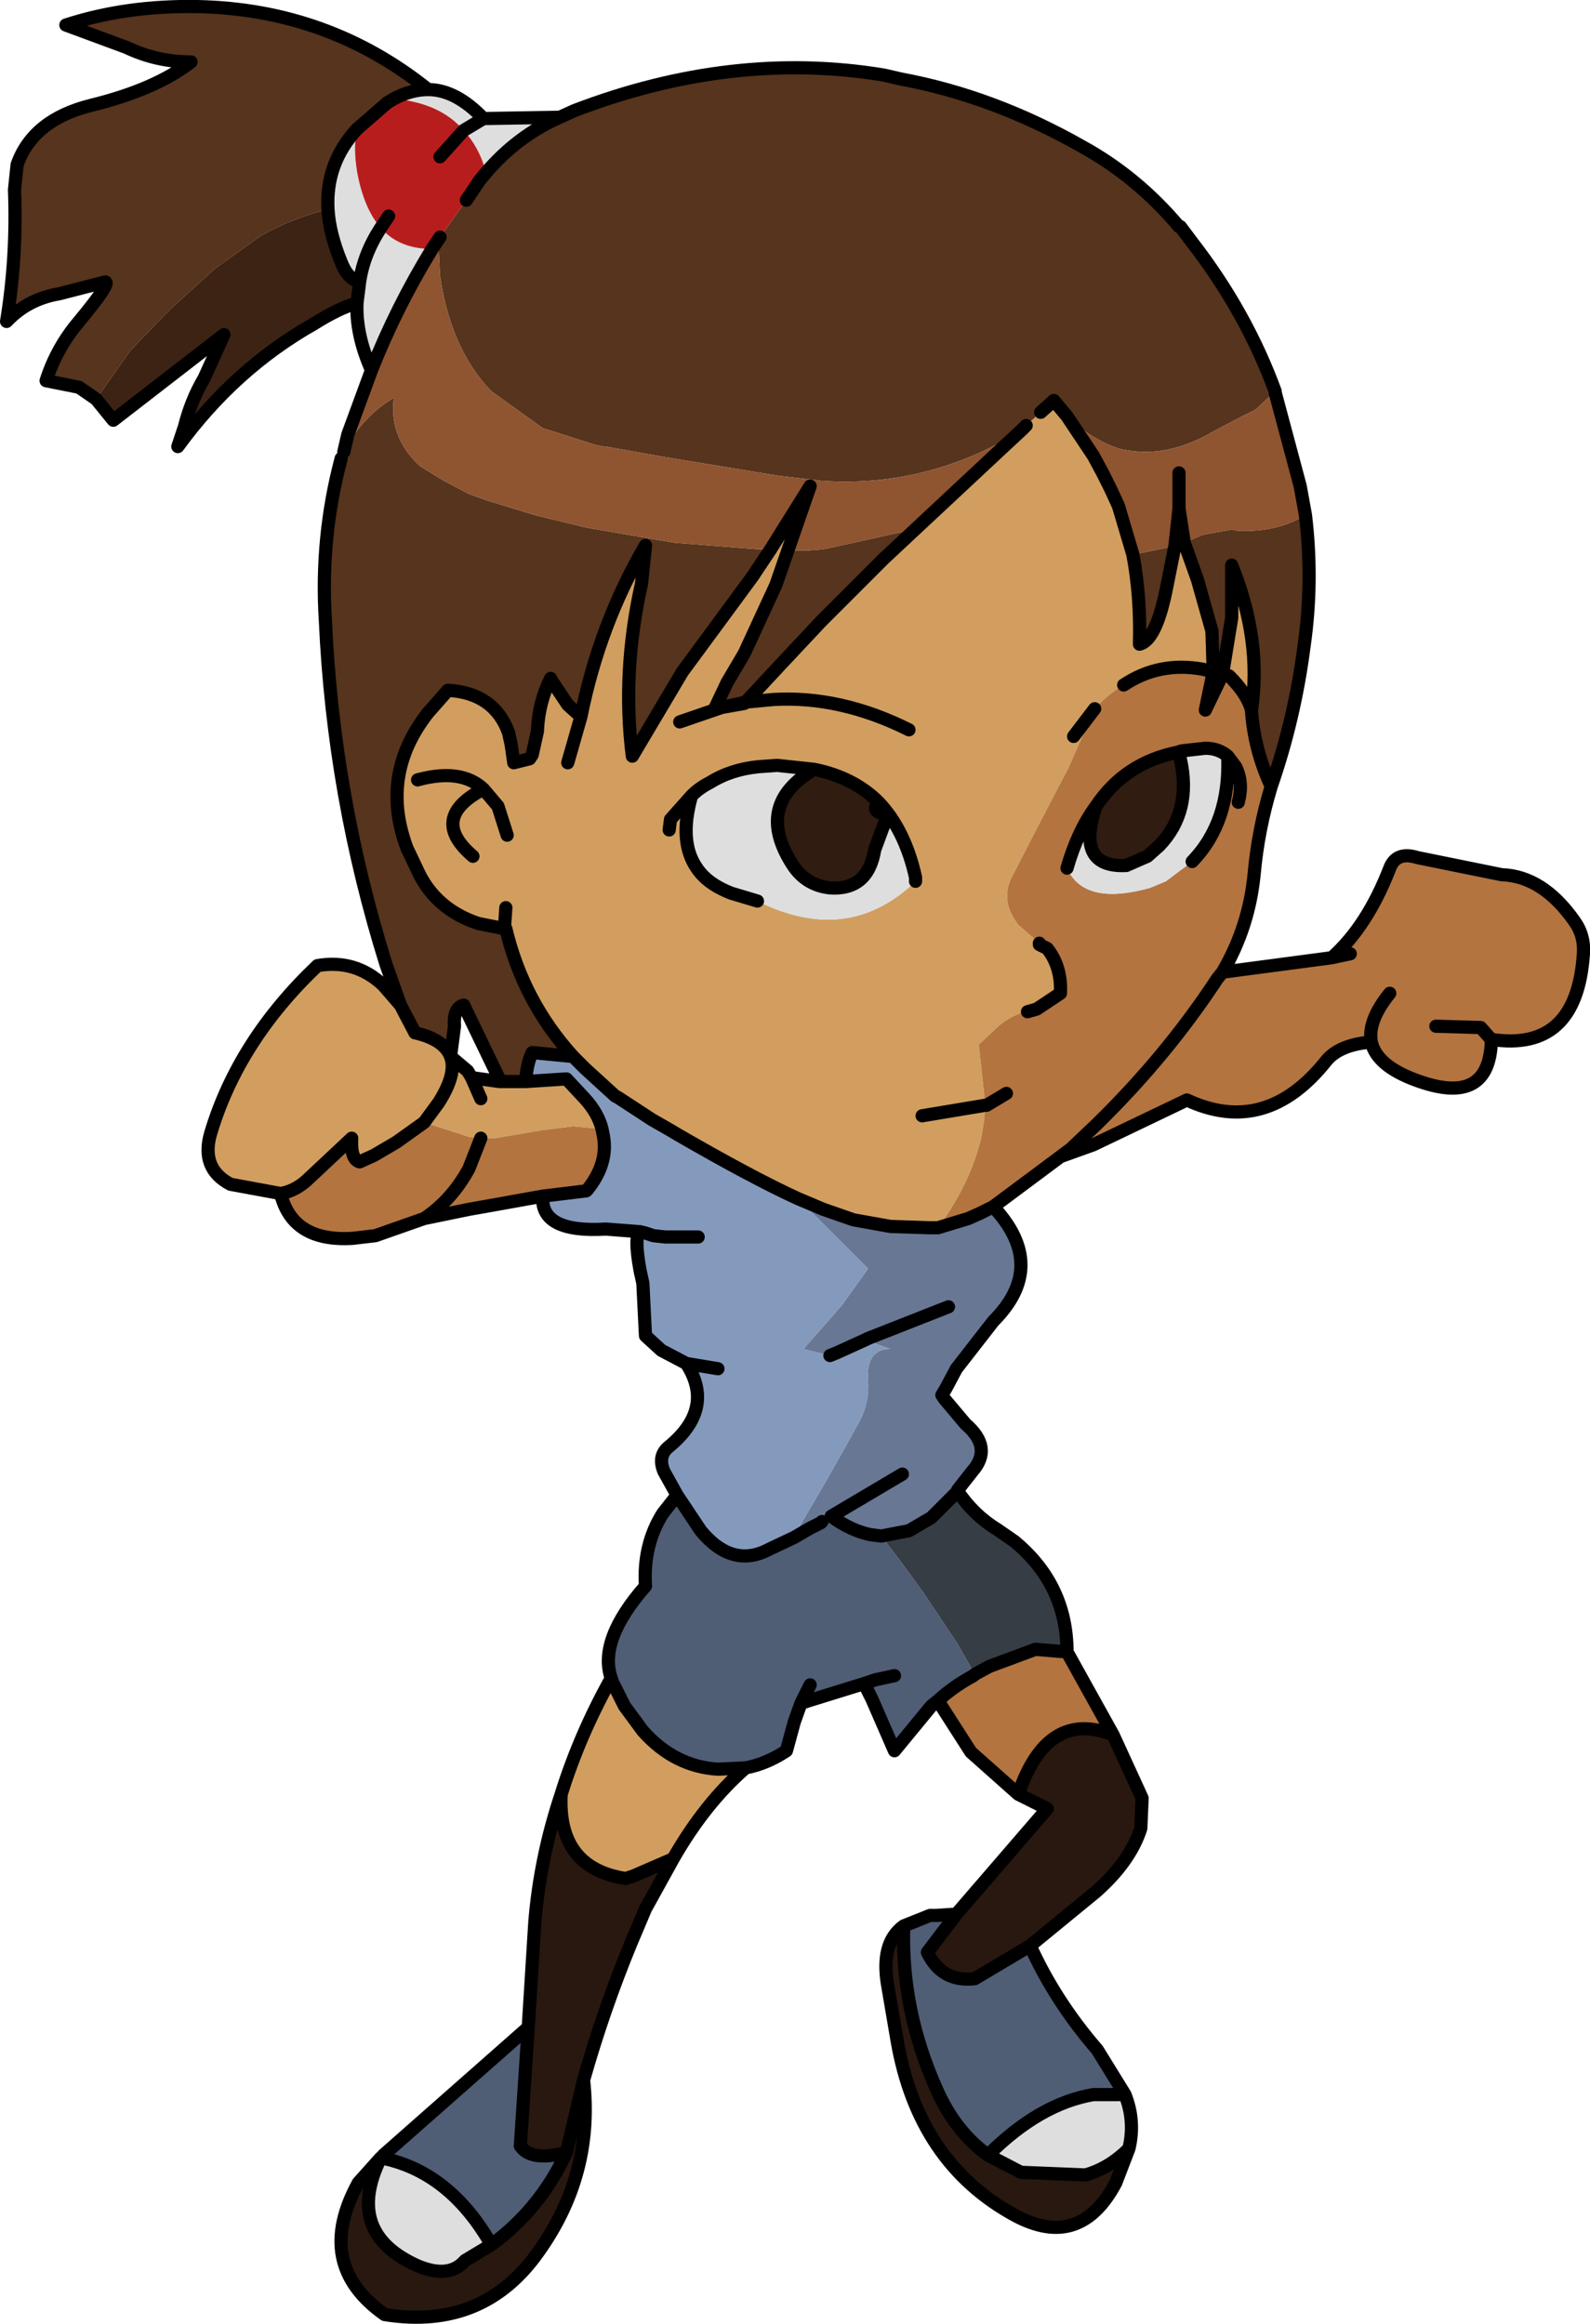
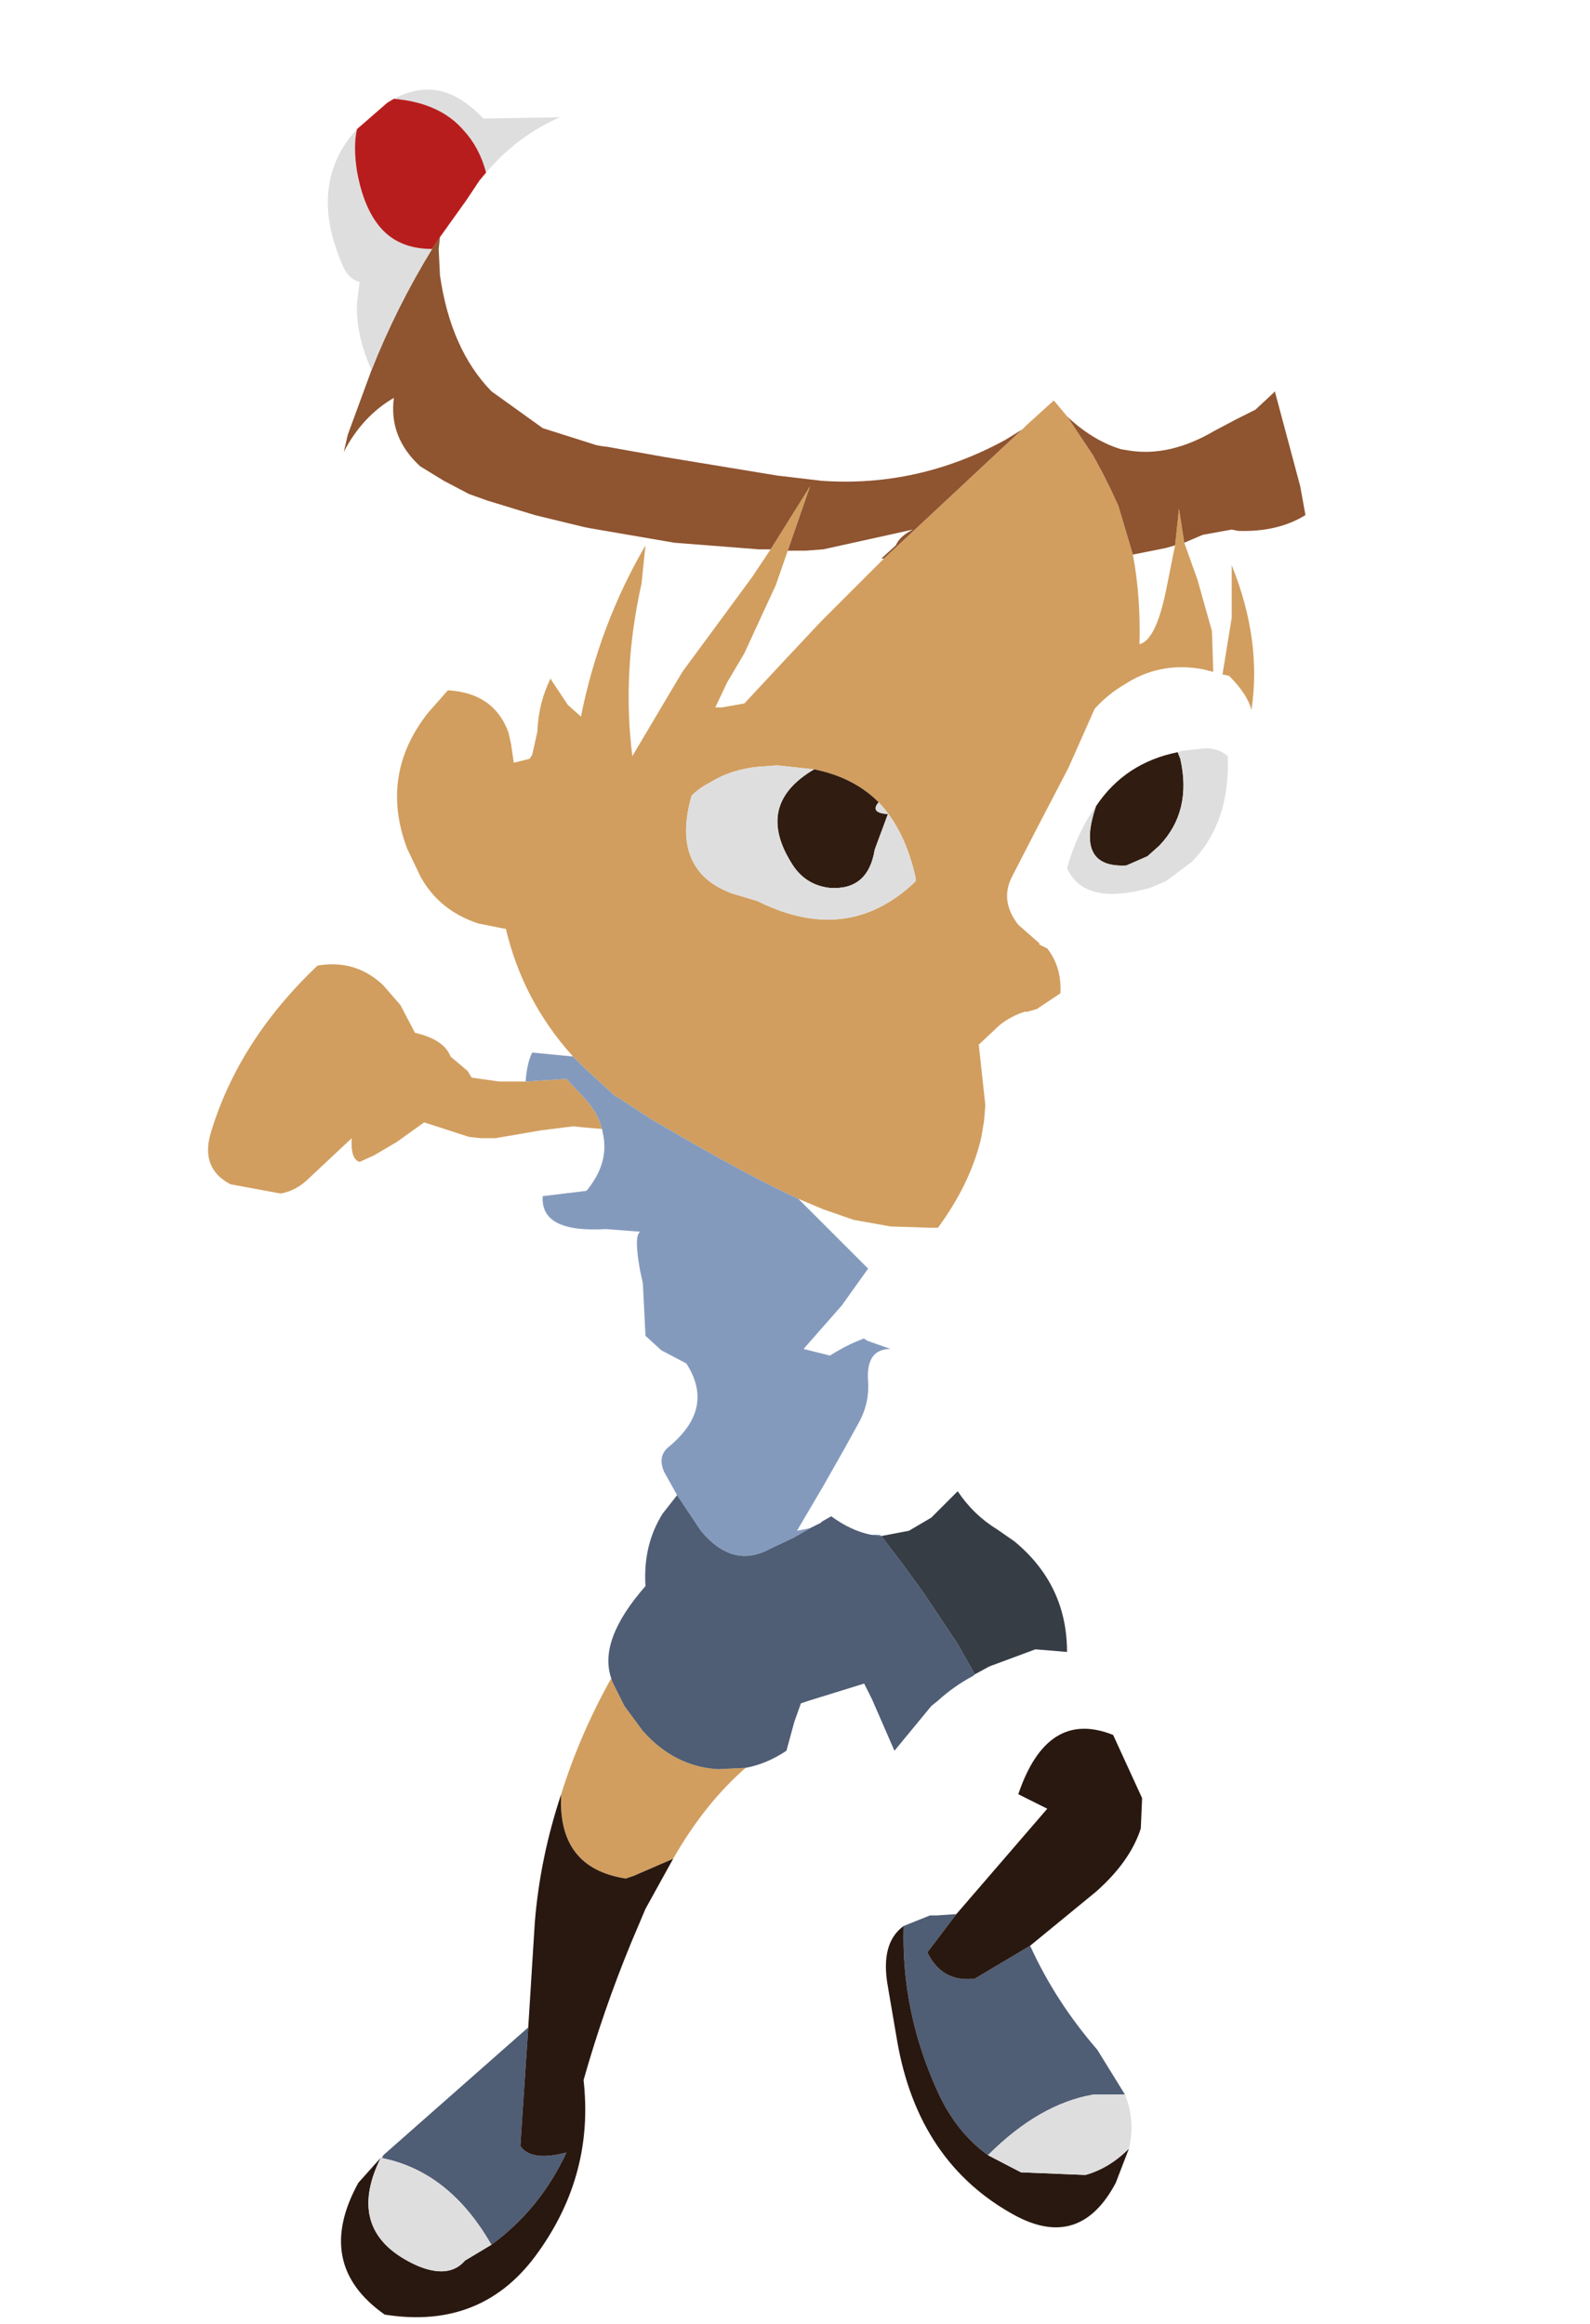
<svg xmlns="http://www.w3.org/2000/svg" height="88.2px" width="60.35px">
  <g transform="matrix(1.0, 0.0, 0.0, 1.0, 5.75, 6.2)">
-     <path d="M9.2 -2.45 L8.95 -2.3 7.8 -1.3 Q6.6 0.0 6.7 1.75 5.4 2.05 4.15 2.75 L2.4 4.0 0.7 5.55 -0.8 7.1 -2.1 8.95 -2.75 8.5 -4.0 8.25 Q-3.6 7.0 -2.75 6.0 -1.55 4.55 -1.75 4.5 L-3.5 4.95 Q-4.7 5.15 -5.5 6.0 -5.1 3.55 -5.2 1.0 L-5.1 0.05 Q-4.5 -1.65 -2.3 -2.2 0.15 -2.8 1.5 -3.85 0.2 -3.85 -0.95 -4.4 L-3.25 -5.25 Q-0.95 -6.0 1.75 -5.95 6.7 -5.85 10.5 -2.8 9.85 -2.8 9.2 -2.45 M15.5 -1.75 L16.05 -2.0 Q22.05 -4.3 27.8 -3.35 L28.45 -3.2 Q31.95 -2.55 35.3 -0.65 37.4 0.5 39.0 2.4 L39.05 2.4 39.5 3.0 Q41.55 5.65 42.65 8.65 L42.6 8.7 41.9 9.35 41.2 9.7 40.35 10.15 Q38.65 11.15 37.1 10.9 L36.8 10.85 Q35.8 10.55 34.85 9.7 L34.75 9.6 34.25 9.0 33.75 9.45 33.2 9.95 33.05 10.1 32.4 10.5 Q29.1 12.3 25.45 12.05 L23.75 11.85 19.5 11.15 17.25 10.75 17.2 10.75 16.9 10.7 14.85 10.05 12.9 8.65 Q11.35 7.05 10.95 4.25 L10.9 3.25 10.95 2.8 11.95 1.4 12.45 0.65 12.7 0.35 Q13.9 -1.05 15.5 -1.75 M43.8 13.35 Q44.1 15.85 43.75 18.3 43.4 21.05 42.5 23.65 41.85 22.25 41.75 20.75 42.15 18.1 41.0 15.25 L41.0 17.25 40.65 19.4 40.3 19.3 40.25 17.75 39.7 15.8 39.2 14.4 39.9 14.1 41.0 13.9 41.25 13.95 Q42.75 14.0 43.8 13.35 M9.45 31.95 L8.9 30.4 Q6.9 24.0 6.6 17.35 6.4 14.2 7.2 11.2 L7.3 10.95 Q8.0 9.6 9.2 8.9 9.0 10.4 10.2 11.5 L11.1 12.05 12.05 12.55 12.75 12.8 14.55 13.35 16.4 13.8 16.65 13.85 19.85 14.4 23.05 14.65 23.5 14.65 22.8 15.7 20.85 18.35 20.15 19.3 18.25 22.5 Q17.85 19.3 18.6 15.95 L18.75 14.5 Q17.0 17.5 16.3 21.0 L15.8 20.55 15.2 19.65 15.15 19.55 Q14.7 20.45 14.65 21.5 L14.65 21.55 14.45 22.45 14.35 22.6 13.75 22.75 13.65 22.05 13.55 21.6 Q13.0 20.1 11.25 20.0 L10.5 20.85 Q8.65 23.2 9.7 26.0 L10.2 27.05 Q10.9 28.35 12.4 28.85 L13.4 29.05 13.45 29.05 Q14.1 31.8 16.0 33.9 L14.45 33.75 Q14.25 34.15 14.2 34.85 L13.25 34.85 13.2 34.75 11.85 31.95 Q11.45 32.05 11.5 32.75 L11.35 33.9 Q11.1 33.25 10.0 33.0 L9.45 31.95 M27.8 15.0 L25.4 17.4 23.9 19.0 22.55 20.45 21.65 20.65 21.4 20.65 21.85 19.7 22.5 18.6 23.7 16.0 24.15 14.7 24.85 14.7 25.5 14.65 28.9 13.9 Q28.4 14.15 28.25 14.5 L27.7 15.0 27.8 15.0 M37.25 14.85 L38.5 14.6 38.85 14.5 38.55 16.0 Q38.15 18.1 37.5 18.25 37.55 16.45 37.25 14.85" fill="#56341d" fill-rule="evenodd" stroke="none" />
    <path d="M22.55 60.9 Q21.0 62.25 19.8 64.35 L18.3 65.0 18.0 65.1 Q15.4 64.7 15.55 61.9 16.25 59.65 17.45 57.5 L17.5 57.65 17.95 58.55 18.65 59.5 Q19.85 60.85 21.5 60.95 L22.55 60.9 M4.9 39.1 L3.0 38.75 Q1.85 38.15 2.25 36.8 3.3 33.3 6.3 30.45 7.75 30.2 8.8 31.2 L9.45 31.95 10.0 33.0 Q11.1 33.25 11.35 33.9 11.6 34.55 10.9 35.65 L10.35 36.4 10.9 35.65 Q11.6 34.55 11.35 33.9 L12.0 34.45 12.15 34.7 13.2 34.85 13.25 34.85 14.2 34.85 15.75 34.75 16.45 35.5 Q16.95 36.05 17.1 36.65 L16.5 36.6 16.0 36.55 14.8 36.7 13.05 37.0 12.5 37.0 12.05 36.95 10.35 36.4 9.3 37.15 8.45 37.65 7.9 37.9 Q7.55 37.8 7.6 37.0 L6.0 38.5 Q5.5 39.0 4.9 39.1 M33.05 10.1 L33.2 9.95 33.75 9.45 34.25 9.0 34.75 9.6 35.75 11.1 36.1 11.75 36.4 12.35 36.7 13.0 37.25 14.85 Q37.55 16.45 37.5 18.25 38.15 18.1 38.55 16.0 L38.85 14.5 39.0 13.1 39.2 14.4 39.7 15.8 40.25 17.75 40.3 19.3 39.9 19.2 Q38.25 18.9 36.9 19.8 36.3 20.15 35.8 20.7 L35.0 22.5 34.8 22.95 33.55 25.35 32.65 27.1 Q32.2 28.0 32.9 28.9 L33.7 29.6 33.7 29.65 34.0 29.8 Q34.55 30.5 34.5 31.5 L33.6 32.1 33.25 32.2 33.15 32.2 Q32.65 32.35 32.2 32.7 L31.4 33.45 31.65 35.75 31.6 36.35 31.5 36.95 Q31.1 38.7 29.85 40.4 L29.55 40.4 28.05 40.35 26.65 40.1 25.5 39.7 24.55 39.3 Q22.8 38.5 19.95 36.85 L19.7 36.7 19.0 36.3 17.7 35.45 17.6 35.4 16.45 34.35 16.0 33.9 Q14.1 31.8 13.45 29.05 L13.4 29.05 12.4 28.85 Q10.9 28.35 10.2 27.05 L9.7 26.0 Q8.65 23.2 10.5 20.85 L11.25 20.0 Q13.0 20.1 13.55 21.6 L13.65 22.05 13.75 22.75 14.35 22.6 14.45 22.45 14.65 21.55 14.65 21.5 Q14.7 20.45 15.15 19.55 L15.2 19.65 15.8 20.55 16.3 21.0 Q17.0 17.5 18.75 14.5 L18.6 15.95 Q17.85 19.3 18.25 22.5 L20.15 19.3 20.85 18.35 22.8 15.7 23.5 14.65 25.0 12.25 24.15 14.7 23.7 16.0 22.5 18.6 21.85 19.7 21.4 20.65 21.65 20.65 22.5 20.5 22.55 20.45 23.9 19.0 25.4 17.4 27.8 15.0 32.35 10.75 33.05 10.1 M40.65 19.4 L41.0 17.25 41.0 15.25 Q42.15 18.1 41.75 20.75 41.6 20.15 40.9 19.45 L40.65 19.4 M28.75 21.5 Q26.15 20.2 23.6 20.35 L22.55 20.45 23.6 20.35 Q26.15 20.2 28.75 21.5 M15.8 22.75 L16.3 21.0 15.8 22.75 M25.15 23.0 L23.75 22.85 23.05 22.9 Q22.0 23.0 21.2 23.5 20.8 23.7 20.5 24.0 20.0 25.75 20.7 26.75 21.1 27.35 22.0 27.7 L23.0 28.0 Q26.4 29.7 28.95 27.3 L29.0 27.25 29.0 27.1 Q28.6 25.3 27.6 24.25 26.65 23.3 25.15 23.0 M35.0 21.75 L35.8 20.7 35.0 21.75 M10.1 23.4 Q11.75 22.95 12.6 23.75 L13.15 24.4 13.5 25.5 13.15 24.4 12.6 23.75 Q10.5 24.85 12.2 26.3 10.5 24.85 12.6 23.75 11.75 22.95 10.1 23.4 M13.45 28.25 L13.4 29.0 13.45 29.05 13.4 29.0 13.45 28.25 M19.65 25.3 L19.7 24.9 20.5 24.0 19.7 24.9 19.65 25.3 M12.5 35.5 L12.15 34.7 12.5 35.5 M29.25 36.15 L31.65 35.75 29.25 36.15 M20.05 21.2 L21.65 20.65 20.05 21.2" fill="#d19e5f" fill-rule="evenodd" stroke="none" />
    <path d="M19.95 50.55 L19.45 49.65 Q19.2 49.05 19.65 48.7 21.4 47.25 20.3 45.55 L19.35 45.05 18.75 44.5 18.65 42.5 18.55 42.05 Q18.3 40.7 18.55 40.55 L17.25 40.45 Q14.75 40.6 14.85 39.2 L16.5 39.0 16.55 38.95 Q17.35 37.95 17.15 36.9 L17.1 36.65 Q16.95 36.05 16.45 35.5 L15.75 34.75 14.2 34.85 Q14.25 34.15 14.45 33.75 L16.0 33.9 16.45 34.35 17.6 35.4 17.7 35.45 19.0 36.3 19.7 36.7 19.95 36.85 Q22.8 38.5 24.55 39.3 L26.5 41.25 27.2 41.95 26.2 43.35 24.75 45.0 25.75 45.25 26.0 45.1 Q26.5 44.8 27.05 44.6 L27.1 44.65 26.0 45.15 25.75 45.25 26.0 45.15 27.1 44.65 27.2 44.7 28.05 45.0 Q27.1 45.0 27.2 46.25 27.25 47.0 26.9 47.7 L26.35 48.7 25.5 50.2 24.5 51.9 25.0 51.8 24.4 52.15 23.45 52.6 Q22.05 53.35 20.85 51.9 L19.95 50.55 M20.75 40.75 L19.5 40.75 19.05 40.7 18.75 40.6 18.55 40.55 18.75 40.6 19.05 40.7 19.5 40.75 20.75 40.75 M21.5 45.75 L20.3 45.55 21.5 45.75 M27.7 52.1 L27.3 52.05 27.65 52.05 27.7 52.1" fill="#849abd" fill-rule="evenodd" stroke="none" />
    <path d="M33.35 67.65 Q34.3 69.75 35.9 71.6 L36.95 73.3 35.75 73.3 Q33.7 73.65 31.75 75.6 30.5 74.7 29.8 73.1 28.45 70.1 28.55 66.9 L29.55 66.5 29.8 66.5 30.55 66.45 29.45 67.9 Q30.0 69.05 31.25 68.9 L33.35 67.65 M29.85 58.35 L29.6 58.55 28.2 60.25 27.35 58.3 27.05 57.7 24.95 58.35 24.65 58.45 24.4 59.15 24.1 60.25 Q23.35 60.75 22.55 60.9 L21.5 60.95 Q19.85 60.85 18.65 59.5 L17.95 58.55 17.5 57.65 17.45 57.5 Q16.95 56.05 18.75 54.0 18.65 52.45 19.4 51.25 L19.95 50.55 20.85 51.9 Q22.05 53.35 23.45 52.6 L24.4 52.15 25.0 51.8 25.4 51.6 25.45 51.55 25.8 51.35 Q26.55 51.9 27.3 52.05 L27.7 52.1 28.5 53.15 29.3 54.25 30.6 56.2 31.25 57.35 31.2 57.4 Q30.45 57.8 29.85 58.35 M8.7 75.7 L8.75 75.7 8.8 75.6 14.3 70.75 14.0 75.25 Q14.4 75.85 15.75 75.5 14.75 77.65 12.9 79.0 11.3 76.2 8.7 75.7 M25.0 57.75 L24.65 58.45 25.0 57.75 M28.2 57.4 L27.5 57.55 27.05 57.7 27.5 57.55 28.2 57.4" fill="#4f5d75" fill-rule="evenodd" stroke="none" />
    <path d="M36.5 59.65 L37.6 62.05 37.55 63.2 Q37.15 64.45 35.85 65.6 L33.35 67.65 31.25 68.9 Q30.0 69.05 29.45 67.9 L30.55 66.45 34.0 62.45 32.9 61.9 Q34.0 58.65 36.5 59.65 M37.1 75.35 L36.6 76.65 Q35.25 79.2 32.8 77.9 29.1 75.9 28.3 71.25 L27.95 69.2 Q27.65 67.55 28.55 66.9 28.45 70.1 29.8 73.1 30.5 74.7 31.75 75.6 L33.0 76.25 35.45 76.35 Q36.35 76.1 37.1 75.35 M19.8 64.35 L18.75 66.25 18.2 67.55 Q17.15 70.1 16.4 72.75 16.8 76.3 14.7 79.25 12.6 82.25 8.85 81.65 6.15 79.75 7.85 76.65 L8.7 75.7 Q7.3 78.55 10.1 79.8 11.3 80.3 11.9 79.6 L12.9 79.0 Q14.75 77.65 15.75 75.5 14.4 75.85 14.0 75.25 L14.3 70.75 14.55 66.75 Q14.75 64.3 15.55 61.9 15.4 64.7 18.0 65.1 L18.3 65.0 19.8 64.35 M15.75 75.5 L16.4 72.75 15.75 75.5" fill="#291810" fill-rule="evenodd" stroke="none" />
    <path d="M27.6 24.25 Q27.25 24.65 27.95 24.7 L27.45 26.05 Q27.2 27.6 25.75 27.5 24.85 27.4 24.35 26.65 22.85 24.35 25.15 23.0 26.65 23.3 27.6 24.25 M35.85 24.4 Q36.95 22.75 38.95 22.35 L39.05 22.6 Q39.5 24.6 38.25 25.9 L37.8 26.3 37.0 26.65 Q35.05 26.75 35.85 24.4" fill="#301c10" fill-rule="evenodd" stroke="none" />
-     <path d="M42.5 23.65 Q42.0 25.3 41.85 27.0 41.65 29.0 40.65 30.7 L44.8 30.15 Q46.15 28.95 47.0 26.75 47.25 26.1 48.05 26.35 L51.25 27.0 Q52.8 27.05 54.0 28.75 54.4 29.3 54.35 30.0 54.1 33.75 50.85 33.25 L50.85 33.45 Q50.7 35.8 48.0 34.8 46.5 34.25 46.3 33.35 45.1 33.45 44.6 34.05 42.3 36.95 39.3 35.55 L35.75 37.25 34.5 37.7 31.95 39.6 31.45 39.85 31.0 40.05 29.85 40.4 Q31.1 38.7 31.5 36.95 L31.6 36.35 31.65 35.75 31.4 33.45 32.2 32.7 Q32.65 32.35 33.15 32.2 L33.25 32.2 33.6 32.1 34.5 31.5 Q34.55 30.5 34.0 29.8 L33.7 29.65 33.7 29.6 32.9 28.9 Q32.2 28.0 32.65 27.1 L33.55 25.35 34.8 22.95 35.0 22.5 35.8 20.7 Q36.3 20.15 36.9 19.8 38.25 18.9 39.9 19.2 L40.3 19.3 40.0 20.75 40.65 19.4 40.9 19.45 Q41.6 20.15 41.75 20.75 41.85 22.25 42.5 23.65 M34.75 56.5 L36.5 59.65 Q34.0 58.65 32.9 61.9 L31.1 60.3 29.85 58.35 Q30.45 57.8 31.2 57.4 L31.25 57.35 31.8 57.05 33.55 56.4 34.75 56.5 M14.85 39.2 L12.9 39.55 12.05 39.7 10.35 40.05 8.5 40.7 7.65 40.8 Q5.35 40.95 4.9 39.1 5.5 39.0 6.0 38.5 L7.6 37.0 Q7.55 37.8 7.9 37.9 L8.45 37.65 9.3 37.15 10.35 36.4 12.05 36.95 12.5 37.0 13.05 37.0 14.8 36.7 16.0 36.55 16.5 36.6 17.1 36.65 17.15 36.9 Q17.35 37.95 16.55 38.95 L16.5 39.0 14.85 39.2 M41.25 24.25 Q41.45 23.5 41.15 22.9 L40.85 22.5 41.15 22.9 Q41.45 23.5 41.25 24.25 M47.0 31.5 Q46.15 32.55 46.3 33.35 46.15 32.55 47.0 31.5 M48.75 32.75 L50.45 32.8 50.85 33.25 50.45 32.8 48.75 32.75 M45.5 30.0 L44.8 30.15 45.5 30.0 M32.45 35.3 L31.7 35.75 31.65 35.75 31.7 35.75 32.45 35.3 M38.95 22.35 Q36.95 22.75 35.85 24.4 35.15 25.35 34.75 26.75 35.4 28.2 37.9 27.5 L38.5 27.25 39.5 26.5 Q40.95 25.0 40.85 22.5 40.5 22.2 40.0 22.2 L39.1 22.3 38.95 22.35 M10.35 40.05 Q11.4 39.35 12.05 38.15 L12.5 37.0 12.05 38.15 Q11.4 39.35 10.35 40.05 M34.5 37.7 L34.9 37.4 35.9 36.45 Q38.55 33.85 40.45 30.95 L40.65 30.7 40.45 30.95 Q38.55 33.85 35.9 36.45 L34.9 37.4 34.5 37.7" fill="#b37440" fill-rule="evenodd" stroke="none" />
    <path d="M42.65 8.65 L42.65 8.7 43.6 12.25 43.8 13.35 Q42.75 14.0 41.25 13.95 L41.0 13.9 39.9 14.1 39.2 14.4 39.0 13.1 38.85 14.5 38.5 14.6 37.25 14.85 36.7 13.0 36.4 12.35 36.1 11.75 35.75 11.1 34.75 9.6 34.85 9.7 Q35.8 10.55 36.8 10.85 L37.1 10.9 Q38.65 11.15 40.35 10.15 L41.2 9.7 41.9 9.35 42.6 8.7 42.65 8.65 M7.3 10.95 L7.45 10.3 8.35 7.85 Q9.3 5.45 10.65 3.25 L10.95 2.8 10.9 3.25 10.95 4.25 Q11.35 7.05 12.9 8.65 L14.85 10.05 16.9 10.7 17.2 10.75 17.25 10.75 19.5 11.15 23.75 11.85 25.45 12.05 Q29.1 12.3 32.4 10.5 L33.05 10.1 32.35 10.75 27.8 15.0 27.7 15.0 28.25 14.5 Q28.4 14.15 28.9 13.9 L25.5 14.65 24.85 14.7 24.15 14.7 25.0 12.25 23.5 14.65 23.05 14.65 19.85 14.4 16.65 13.85 16.4 13.8 14.55 13.35 12.75 12.8 12.05 12.55 11.1 12.05 10.2 11.5 Q9.0 10.4 9.2 8.9 8.0 9.6 7.3 10.95 M39.0 11.75 L39.0 13.1 39.0 11.75" fill="#8f5430" fill-rule="evenodd" stroke="none" />
-     <path d="M7.8 5.3 Q7.1 5.5 6.15 6.1 3.15 7.8 1.0 10.75 L1.25 10.0 Q1.5 9.0 2.0 8.15 L2.75 6.5 -1.45 9.75 -2.1 8.95 -0.8 7.1 0.7 5.55 2.4 4.0 4.15 2.75 Q5.4 2.05 6.7 1.75 6.75 2.65 7.2 3.75 7.45 4.4 7.9 4.5 L7.8 5.3" fill="#3d2314" fill-rule="evenodd" stroke="none" />
    <path d="M7.8 -1.3 Q7.65 -0.65 7.8 0.3 8.05 1.7 8.7 2.45 8.05 3.45 7.9 4.5 7.45 4.4 7.2 3.75 6.75 2.65 6.7 1.75 6.6 0.0 7.8 -1.3 M36.95 73.3 Q37.35 74.3 37.1 75.35 36.35 76.1 35.45 76.35 L33.0 76.25 31.75 75.6 Q33.7 73.65 35.75 73.3 L36.95 73.3 M8.35 7.85 Q7.75 6.5 7.8 5.3 L7.9 4.5 Q8.05 3.45 8.7 2.45 9.4 3.25 10.65 3.25 9.3 5.45 8.35 7.85 M10.5 -2.8 Q11.55 -2.8 12.6 -1.7 L15.5 -1.75 Q13.9 -1.05 12.7 0.35 12.45 -0.6 11.85 -1.25 L12.6 -1.7 11.85 -1.25 Q10.95 -2.3 9.2 -2.45 9.85 -2.8 10.5 -2.8 M23.0 28.0 L22.0 27.7 Q21.1 27.35 20.7 26.75 20.0 25.75 20.5 24.0 20.8 23.7 21.2 23.5 22.0 23.0 23.05 22.9 L23.75 22.85 25.15 23.0 Q22.85 24.35 24.35 26.65 24.85 27.4 25.75 27.5 27.2 27.6 27.45 26.05 L27.95 24.7 Q27.25 24.65 27.6 24.25 28.6 25.3 29.0 27.1 L29.0 27.25 28.95 27.3 Q26.4 29.7 23.0 28.0 M35.85 24.4 Q35.05 26.75 37.0 26.65 L37.8 26.3 38.25 25.9 Q39.5 24.6 39.05 22.6 L38.95 22.35 39.1 22.3 40.0 22.2 Q40.5 22.2 40.85 22.5 40.95 25.0 39.5 26.5 L38.5 27.25 37.9 27.5 Q35.4 28.2 34.75 26.75 35.15 25.35 35.85 24.4 M12.9 79.0 L11.9 79.6 Q11.3 80.3 10.1 79.8 7.3 78.55 8.7 75.7 11.3 76.2 12.9 79.0" fill="#dedede" fill-rule="evenodd" stroke="none" />
-     <path d="M31.95 39.6 Q34.05 41.85 31.95 43.95 L30.55 45.75 30.15 46.5 30.0 46.75 30.1 46.9 30.9 47.85 Q31.95 48.75 31.15 49.65 L30.6 50.35 30.6 50.4 29.6 51.4 28.75 51.9 27.7 52.1 27.65 52.05 27.3 52.05 Q26.55 51.9 25.8 51.35 L25.45 51.55 25.4 51.6 25.0 51.8 24.5 51.9 25.5 50.2 26.35 48.7 26.9 47.7 Q27.25 47.0 27.2 46.25 27.1 45.0 28.05 45.0 L27.2 44.7 27.1 44.65 27.05 44.6 Q26.5 44.8 26.0 45.1 L25.75 45.25 24.75 45.0 26.2 43.35 27.2 41.95 26.5 41.25 24.55 39.3 25.5 39.7 26.65 40.1 28.05 40.35 29.55 40.4 29.85 40.4 31.0 40.05 31.45 39.85 31.95 39.6 M30.25 43.4 L27.2 44.6 27.1 44.65 27.2 44.6 30.25 43.4 M28.5 49.75 L25.8 51.35 28.5 49.75" fill="#677794" fill-rule="evenodd" stroke="none" />
    <path d="M30.6 50.4 Q31.2 51.3 32.1 51.85 L32.75 52.3 Q34.75 53.95 34.75 56.5 L33.55 56.4 31.8 57.05 31.25 57.35 30.6 56.2 29.3 54.25 28.5 53.15 27.7 52.1 28.75 51.9 29.6 51.4 30.6 50.4" fill="#373d45" fill-rule="evenodd" stroke="none" />
    <path d="M7.8 -1.3 L8.95 -2.3 9.2 -2.45 Q10.95 -2.3 11.85 -1.25 L10.95 -0.25 11.85 -1.25 Q12.45 -0.6 12.7 0.35 L12.45 0.65 11.95 1.4 10.95 2.8 10.65 3.25 Q9.4 3.25 8.7 2.45 8.05 1.7 7.8 0.3 7.65 -0.65 7.8 -1.3 M9.0 2.0 L8.7 2.45 9.0 2.0" fill="#b81d1d" fill-rule="evenodd" stroke="none" />
-     <path d="M9.2 -2.45 L8.95 -2.3 7.8 -1.3 Q6.6 0.0 6.7 1.75 6.75 2.65 7.2 3.75 7.45 4.4 7.9 4.5 L7.8 5.3 Q7.1 5.5 6.15 6.1 3.15 7.8 1.0 10.75 L1.25 10.0 Q1.5 9.0 2.0 8.15 L2.75 6.5 -1.45 9.75 -2.1 8.95 -2.75 8.5 -4.0 8.25 Q-3.6 7.0 -2.75 6.0 -1.55 4.55 -1.75 4.5 L-3.5 4.95 Q-4.7 5.15 -5.5 6.0 -5.1 3.55 -5.2 1.0 L-5.1 0.05 Q-4.5 -1.65 -2.3 -2.2 0.15 -2.8 1.5 -3.85 0.2 -3.85 -0.95 -4.4 L-3.25 -5.25 Q-0.95 -6.0 1.75 -5.95 6.7 -5.85 10.5 -2.8 11.55 -2.8 12.6 -1.7 L15.5 -1.75 Q13.9 -1.05 12.7 0.35 L12.45 0.65 11.95 1.4 M8.7 2.45 L9.0 2.0 M11.85 -1.25 L10.95 -0.25 M15.5 -1.75 L16.05 -2.0 Q22.05 -4.3 27.8 -3.35 L28.45 -3.2 Q31.95 -2.55 35.3 -0.65 37.4 0.5 39.0 2.4 L39.05 2.4 39.5 3.0 Q41.55 5.65 42.65 8.65 L42.65 8.7 43.6 12.25 43.8 13.35 Q44.1 15.85 43.75 18.3 43.4 21.05 42.5 23.65 42.0 25.3 41.85 27.0 41.65 29.0 40.65 30.7 L44.8 30.15 Q46.15 28.95 47.0 26.75 47.25 26.1 48.05 26.35 L51.25 27.0 Q52.8 27.05 54.0 28.75 54.4 29.3 54.35 30.0 54.1 33.75 50.85 33.25 L50.85 33.45 Q50.7 35.8 48.0 34.8 46.5 34.25 46.3 33.35 45.1 33.45 44.6 34.05 42.3 36.95 39.3 35.55 L35.75 37.25 34.5 37.7 31.95 39.6 Q34.05 41.85 31.95 43.95 L30.55 45.75 30.15 46.5 30.0 46.75 30.1 46.9 30.9 47.85 Q31.95 48.75 31.15 49.65 L30.6 50.35 30.6 50.4 Q31.2 51.3 32.1 51.85 L32.75 52.3 Q34.75 53.95 34.75 56.5 L36.5 59.65 37.6 62.05 37.55 63.2 Q37.15 64.45 35.85 65.6 L33.35 67.65 Q34.3 69.75 35.9 71.6 L36.95 73.3 Q37.35 74.3 37.1 75.35 L36.6 76.65 Q35.25 79.2 32.8 77.9 29.1 75.9 28.3 71.25 L27.95 69.2 Q27.65 67.55 28.55 66.9 L29.55 66.5 29.8 66.5 30.55 66.45 34.0 62.45 32.9 61.9 31.1 60.3 29.85 58.35 29.6 58.55 28.2 60.25 27.35 58.3 27.05 57.7 24.95 58.35 24.65 58.45 24.4 59.15 24.1 60.25 Q23.35 60.75 22.55 60.9 21.0 62.25 19.8 64.35 L18.75 66.25 18.2 67.55 Q17.15 70.1 16.4 72.75 16.8 76.3 14.7 79.25 12.6 82.25 8.85 81.65 6.15 79.75 7.85 76.65 L8.7 75.7 8.75 75.7 8.8 75.6 14.3 70.75 14.55 66.75 Q14.75 64.3 15.55 61.9 16.25 59.65 17.45 57.5 16.95 56.05 18.75 54.0 18.65 52.45 19.4 51.25 L19.95 50.55 19.45 49.65 Q19.2 49.05 19.65 48.7 21.4 47.25 20.3 45.55 L19.35 45.05 18.75 44.5 18.65 42.5 18.55 42.05 Q18.3 40.7 18.55 40.55 L17.25 40.45 Q14.75 40.6 14.85 39.2 L12.9 39.55 12.05 39.7 10.35 40.05 8.5 40.7 7.65 40.8 Q5.35 40.95 4.9 39.1 L3.0 38.75 Q1.85 38.15 2.25 36.8 3.3 33.3 6.3 30.45 7.75 30.2 8.8 31.2 L9.45 31.95 8.9 30.4 Q6.9 24.0 6.6 17.35 6.4 14.2 7.2 11.2 M7.3 10.95 L7.45 10.3 8.35 7.85 Q7.75 6.5 7.8 5.3 M33.05 10.1 L33.2 9.95 M33.75 9.45 L34.25 9.0 34.75 9.6 35.75 11.1 36.1 11.75 36.4 12.35 36.7 13.0 37.25 14.85 Q37.55 16.45 37.5 18.25 38.15 18.1 38.55 16.0 L38.85 14.5 39.0 13.1 39.0 11.75 M12.6 -1.7 L11.85 -1.25 M10.5 -2.8 Q9.85 -2.8 9.2 -2.45 M39.2 14.4 L39.7 15.8 40.25 17.75 40.3 19.3 40.65 19.4 41.0 17.25 41.0 15.25 Q42.15 18.1 41.75 20.75 41.85 22.25 42.5 23.65 M40.85 22.5 L41.15 22.9 Q41.45 23.5 41.25 24.25 M41.75 20.75 Q41.6 20.15 40.9 19.45 L40.65 19.4 40.0 20.75 40.3 19.3 39.9 19.2 Q38.25 18.9 36.9 19.8 M33.7 29.6 L33.7 29.65 34.0 29.8 Q34.55 30.5 34.5 31.5 L33.6 32.1 33.25 32.2 M31.65 35.75 L31.7 35.75 32.45 35.3 M44.8 30.15 L45.5 30.0 M50.85 33.25 L50.45 32.8 48.75 32.75 M46.3 33.35 Q46.15 32.55 47.0 31.5 M33.05 10.1 L32.35 10.75 27.8 15.0 25.4 17.4 23.9 19.0 22.55 20.45 23.6 20.35 Q26.15 20.2 28.75 21.5 M24.15 14.7 L23.7 16.0 22.5 18.6 21.85 19.7 21.4 20.65 21.65 20.65 22.55 20.45 22.5 20.5 21.65 20.65 20.05 21.2 M23.5 14.65 L22.8 15.7 20.85 18.35 20.15 19.3 18.25 22.5 Q17.85 19.3 18.6 15.95 L18.75 14.5 Q17.0 17.5 16.3 21.0 L15.8 22.75 M25.15 23.0 L23.75 22.85 23.05 22.9 Q22.0 23.0 21.2 23.5 20.8 23.7 20.5 24.0 20.0 25.75 20.7 26.75 21.1 27.35 22.0 27.7 L23.0 28.0 M29.0 27.25 L29.0 27.1 Q28.6 25.3 27.6 24.25 27.25 24.65 27.95 24.7 L27.45 26.05 Q27.2 27.6 25.75 27.5 24.85 27.4 24.35 26.65 22.85 24.35 25.15 23.0 26.65 23.3 27.6 24.25 M39.2 14.4 L39.0 13.1 M38.95 22.35 Q36.95 22.75 35.85 24.4 35.05 26.75 37.0 26.65 L37.8 26.3 38.25 25.9 Q39.5 24.6 39.05 22.6 L38.95 22.35 39.1 22.3 40.0 22.2 Q40.5 22.2 40.85 22.5 40.95 25.0 39.5 26.5 M34.75 26.75 Q35.15 25.35 35.85 24.4 M35.8 20.7 L35.0 21.75 M24.15 14.7 L25.0 12.25 23.5 14.65 M10.95 2.8 L10.65 3.25 Q9.3 5.45 8.35 7.85 M8.7 2.45 Q8.05 3.45 7.9 4.5 M16.3 21.0 L15.8 20.55 15.2 19.65 15.15 19.55 Q14.7 20.45 14.65 21.5 L14.65 21.55 14.45 22.45 14.35 22.6 13.75 22.75 13.65 22.05 13.55 21.6 Q13.0 20.1 11.25 20.0 L10.5 20.85 Q8.65 23.2 9.7 26.0 L10.2 27.05 Q10.9 28.35 12.4 28.85 L13.4 29.05 13.45 29.05 13.4 29.0 13.45 28.25 M13.5 25.5 L13.15 24.4 12.6 23.75 Q10.5 24.85 12.2 26.3 M12.6 23.75 Q11.75 22.95 10.1 23.4 M20.5 24.0 L19.7 24.9 19.65 25.3 M11.35 33.9 Q11.6 34.55 10.9 35.65 L10.35 36.4 9.3 37.15 8.45 37.65 7.9 37.9 Q7.55 37.8 7.6 37.0 L6.0 38.5 Q5.5 39.0 4.9 39.1 M17.1 36.65 Q16.95 36.05 16.45 35.5 L15.75 34.75 14.2 34.85 13.25 34.85 13.2 34.85 12.15 34.7 12.5 35.5 M11.35 33.9 L11.5 32.75 Q11.45 32.05 11.85 31.95 L13.2 34.75 13.25 34.85 M12.15 34.7 L12.0 34.45 11.35 33.9 Q11.1 33.25 10.0 33.0 L9.45 31.95 M16.0 33.9 L14.45 33.75 Q14.25 34.15 14.2 34.85 M24.55 39.3 Q22.8 38.5 19.95 36.85 L19.7 36.7 19.0 36.3 17.7 35.45 17.6 35.4 16.45 34.35 16.0 33.9 Q14.1 31.8 13.45 29.05 M17.1 36.65 L17.15 36.9 Q17.35 37.95 16.55 38.95 L16.5 39.0 14.85 39.2 M18.55 40.55 L18.75 40.6 19.05 40.7 19.5 40.75 20.75 40.75 M12.5 37.0 L12.05 38.15 Q11.4 39.35 10.35 40.05 M31.65 35.75 L29.25 36.15 M40.65 30.7 L40.45 30.95 Q38.55 33.85 35.9 36.45 L34.9 37.4 34.5 37.7 M29.85 40.4 L29.55 40.4 28.05 40.35 26.65 40.1 25.5 39.7 24.55 39.3 M27.1 44.65 L27.2 44.6 30.25 43.4 M20.3 45.55 L21.5 45.75 M25.75 45.25 L26.0 45.15 27.1 44.65 M25.0 51.8 L25.4 51.6 25.45 51.55 M25.8 51.35 L28.5 49.75 M31.95 39.6 L31.45 39.85 31.0 40.05 29.85 40.4 M31.2 57.4 Q30.45 57.8 29.85 58.35 M34.75 56.5 L33.55 56.4 31.8 57.05 31.25 57.35 M27.7 52.1 L27.3 52.05 Q26.55 51.9 25.8 51.35 M30.6 50.4 L29.6 51.4 28.75 51.9 27.7 52.1 M25.0 51.8 L24.4 52.15 23.45 52.6 Q22.05 53.35 20.85 51.9 L19.95 50.55 M24.65 58.45 L25.0 57.75 M17.45 57.5 L17.5 57.65 17.95 58.55 18.65 59.5 Q19.85 60.85 21.5 60.95 L22.55 60.9 M27.05 57.7 L27.5 57.55 28.2 57.4 M28.55 66.9 Q28.45 70.1 29.8 73.1 30.5 74.7 31.75 75.6 33.7 73.65 35.75 73.3 L36.95 73.3 M30.55 66.45 L29.45 67.9 Q30.0 69.05 31.25 68.9 L33.35 67.65 M36.5 59.65 Q34.0 58.65 32.9 61.9 M19.8 64.35 L18.3 65.0 18.0 65.1 Q15.4 64.7 15.55 61.9 M12.9 79.0 Q14.75 77.65 15.75 75.5 14.4 75.85 14.0 75.25 L14.3 70.75 M8.7 75.7 Q7.3 78.55 10.1 79.8 11.3 80.3 11.9 79.6 L12.9 79.0 Q11.3 76.2 8.7 75.7 M31.75 75.6 L33.0 76.25 35.45 76.35 Q36.35 76.1 37.1 75.35 M16.4 72.75 L15.75 75.5" fill="none" stroke="#000000" stroke-linecap="round" stroke-linejoin="round" stroke-width="0.5" />
  </g>
</svg>